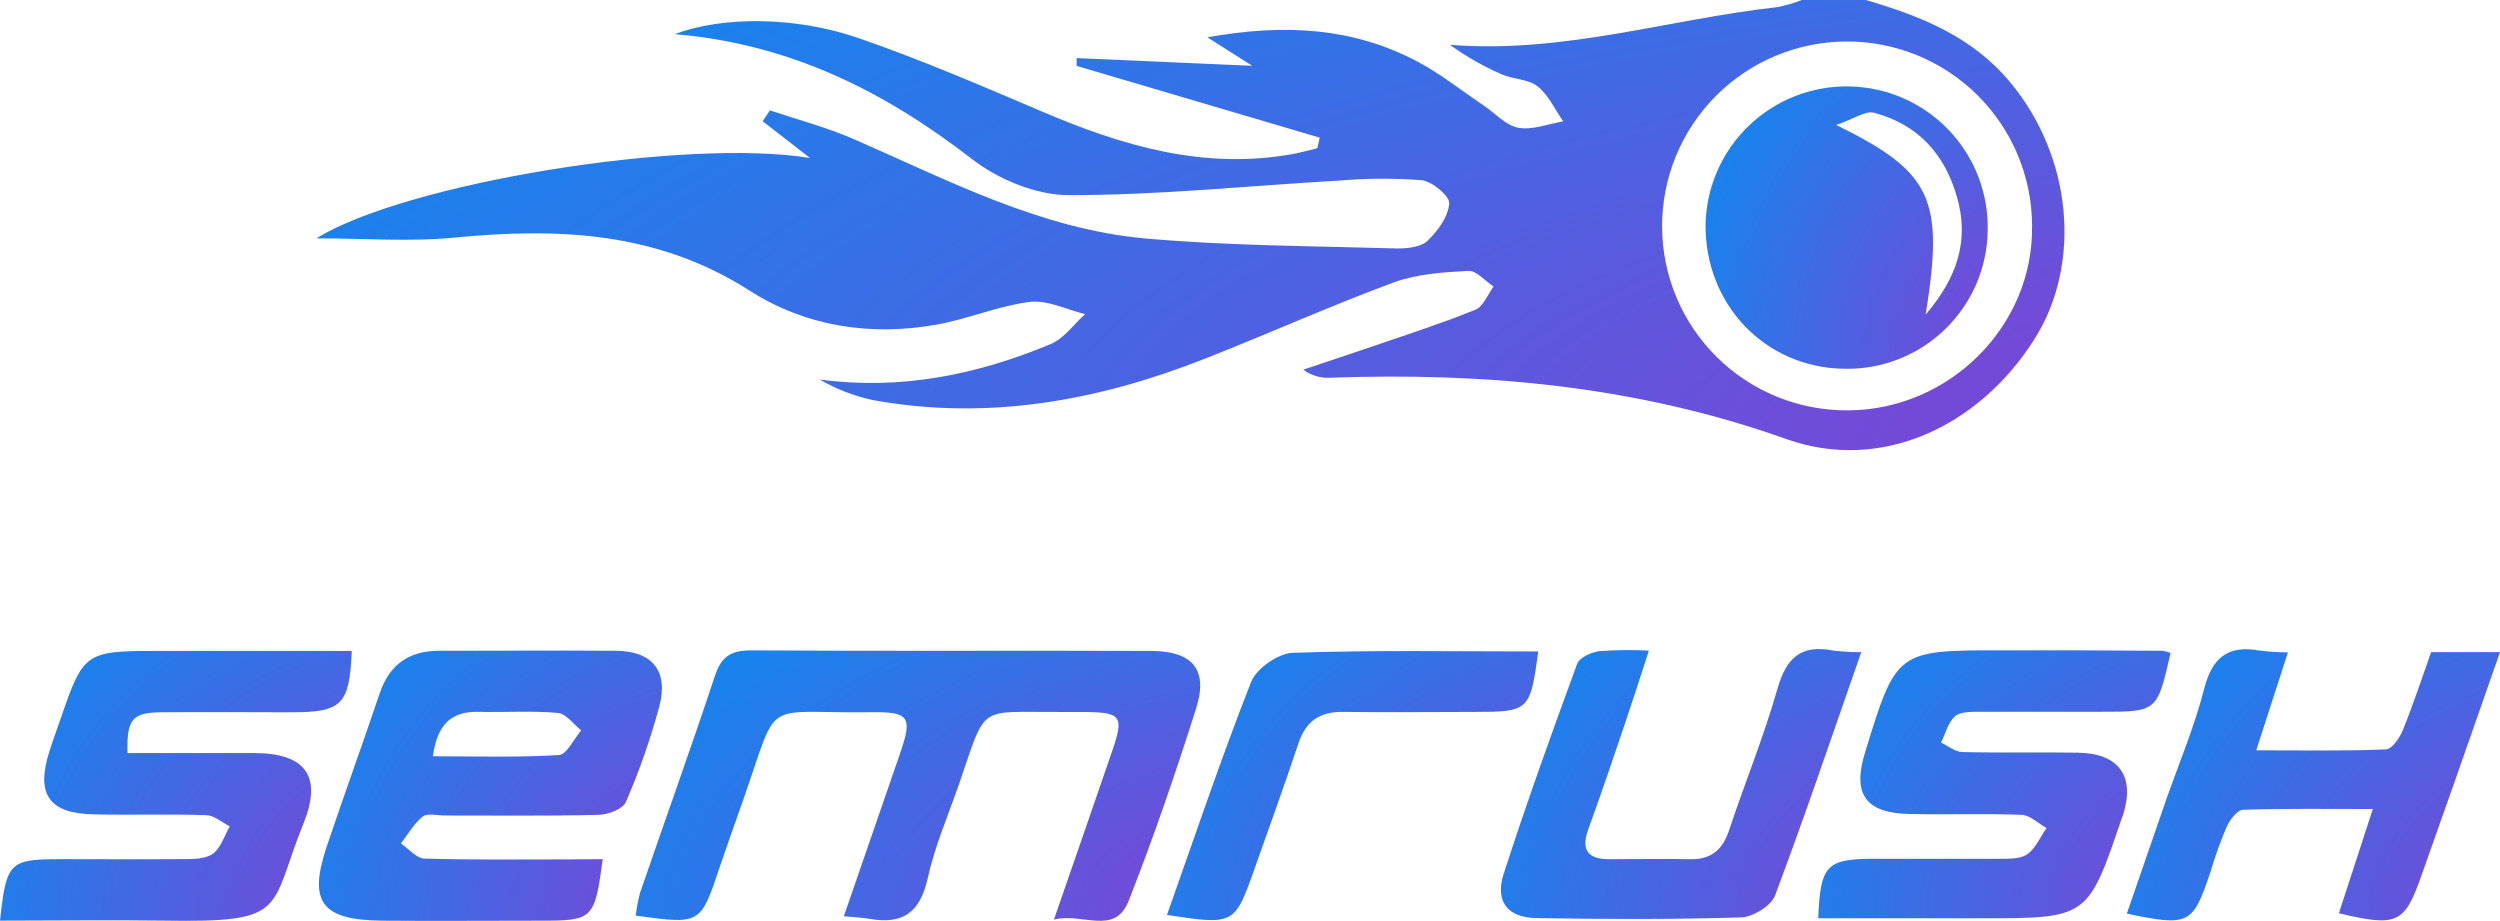
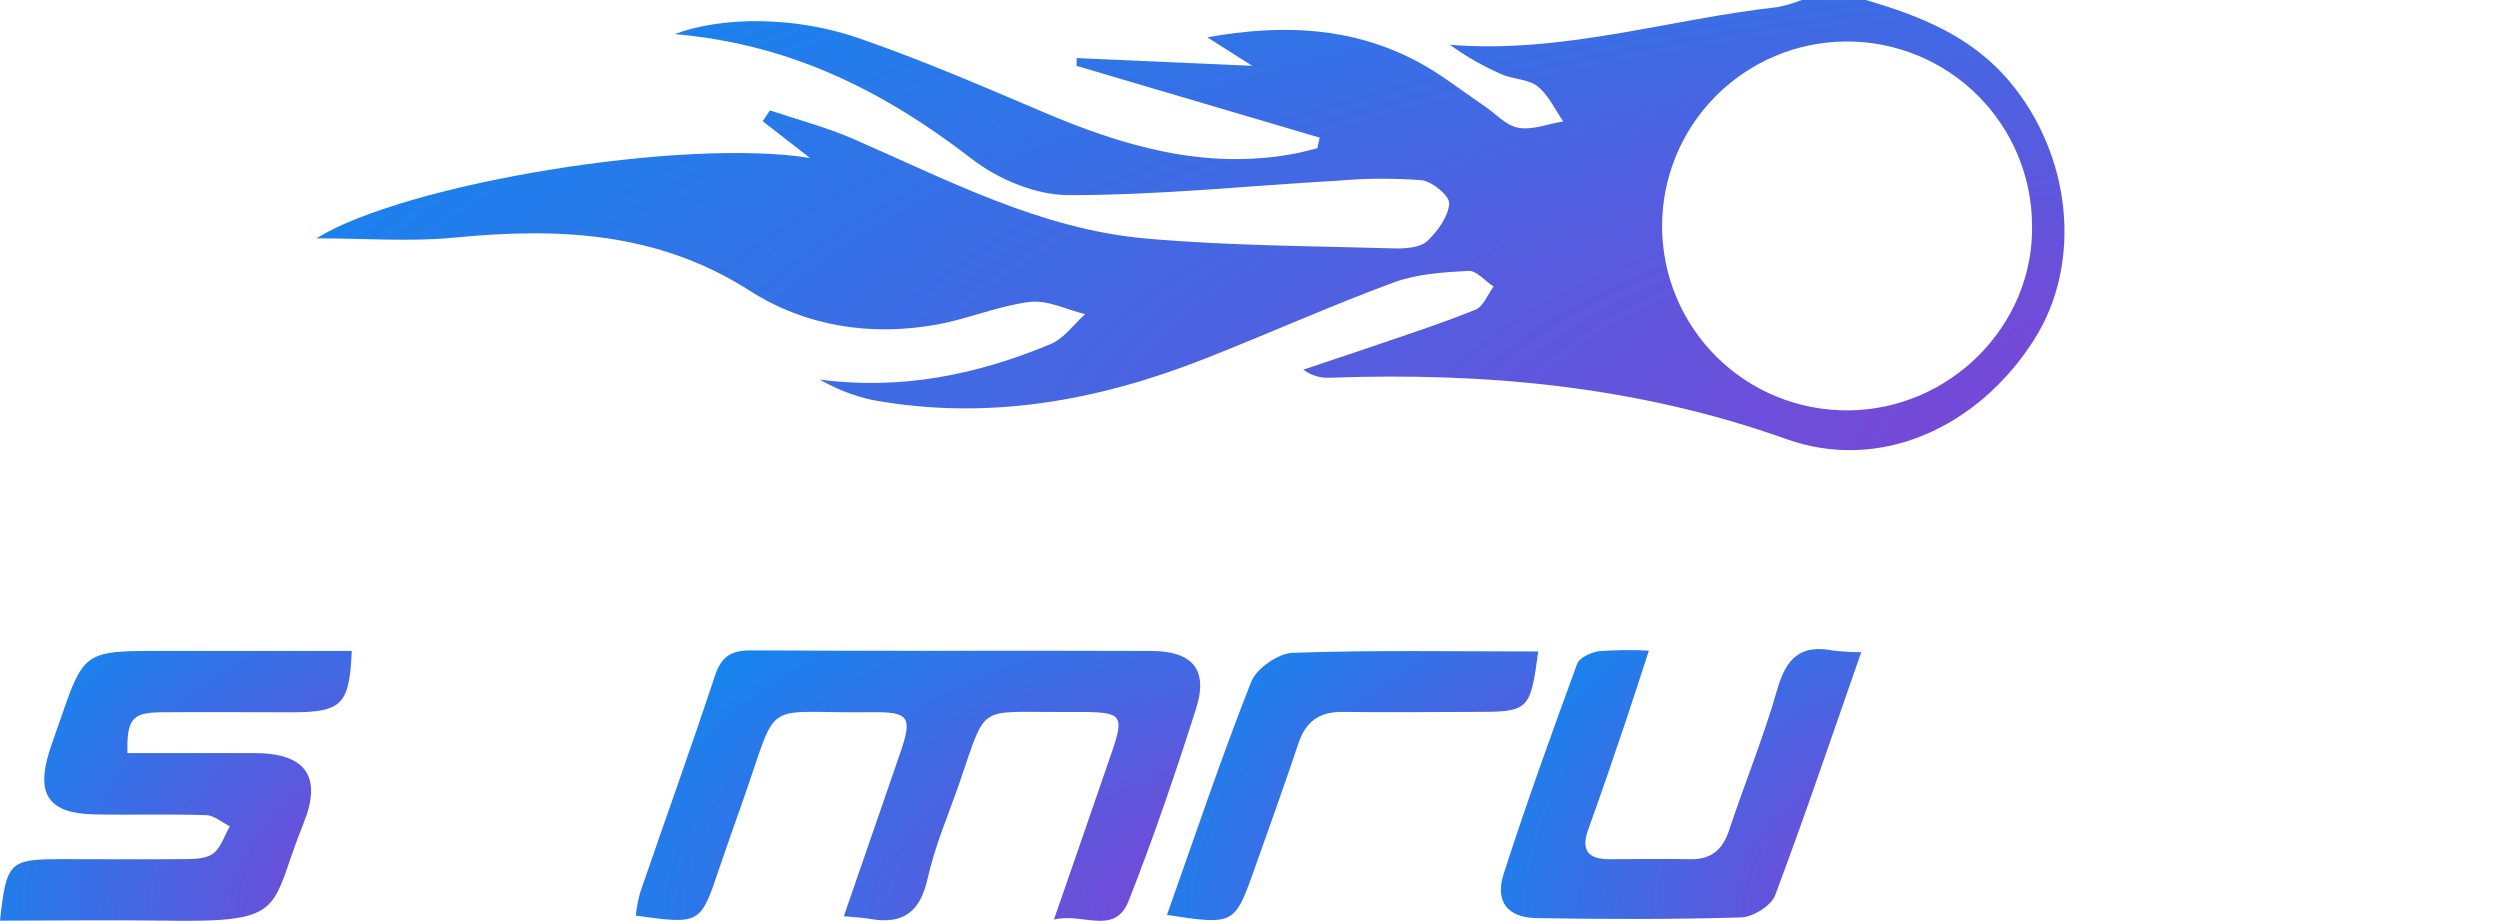
<svg xmlns="http://www.w3.org/2000/svg" width="114" height="42" viewBox="0 0 114 42" fill="none">
  <path d="M85.083 0C87.569 0.73 89.908 1.649 91.653 3.737C94.466 7.103 94.981 12.004 92.747 15.504C90.194 19.504 85.73 21.544 81.461 20.023C74.677 17.606 67.745 16.97 60.649 17.224C60.212 17.25 59.779 17.12 59.43 16.856C60.541 16.482 61.658 16.117 62.769 15.735C64.28 15.215 65.804 14.725 67.283 14.121C67.643 13.972 67.839 13.429 68.108 13.067C67.725 12.816 67.327 12.331 66.959 12.352C65.809 12.413 64.62 12.489 63.541 12.883C60.631 13.96 57.795 15.236 54.907 16.371C50.032 18.287 45.015 19.194 39.785 18.24C38.94 18.056 38.129 17.742 37.381 17.308C41.077 17.799 44.556 17.09 47.907 15.691C48.518 15.437 48.962 14.789 49.483 14.325C48.641 14.121 47.77 13.671 46.962 13.767C45.536 13.943 44.164 14.538 42.743 14.795C39.711 15.35 36.726 14.883 34.179 13.251C29.963 10.556 25.437 10.375 20.707 10.836C18.704 11.032 16.666 10.869 14.423 10.869C18.517 8.343 31.218 6.274 36.937 7.205L34.779 5.529L35.106 5.033C36.381 5.462 37.697 5.804 38.925 6.341C43.238 8.221 47.457 10.448 52.231 10.874C56.032 11.213 59.883 11.216 63.713 11.33C64.181 11.33 64.795 11.271 65.093 10.982C65.564 10.533 66.04 9.879 66.084 9.28C66.111 8.942 65.309 8.27 64.83 8.218C63.574 8.122 62.313 8.127 61.058 8.235C56.947 8.469 52.839 8.904 48.731 8.898C47.246 8.898 45.515 8.177 44.322 7.252C40.349 4.183 36.065 2.006 30.765 1.556C32.934 0.744 36.238 0.733 39.147 1.737C41.986 2.718 44.752 3.909 47.518 5.088C51.188 6.656 54.918 7.762 58.974 7.018C59.342 6.951 59.705 6.846 60.07 6.758L60.178 6.277L49.094 3.004V2.648L57.102 3.001L55.056 1.702C58.564 1.071 61.696 1.252 64.637 2.808C65.701 3.375 66.66 4.14 67.663 4.817C68.187 5.167 68.669 5.725 69.236 5.827C69.877 5.941 70.59 5.652 71.283 5.535C70.903 4.992 70.616 4.335 70.113 3.938C69.692 3.602 69.002 3.623 68.476 3.389C67.643 3.027 66.852 2.575 66.117 2.044C71.251 2.458 76.096 0.876 81.057 0.324C81.434 0.25 81.803 0.141 82.16 0L85.083 0ZM84.268 18.713C88.916 18.689 92.747 14.842 92.662 10.27C92.65 8.036 91.75 5.899 90.16 4.328C88.57 2.756 86.42 1.88 84.183 1.892C81.946 1.903 79.805 2.802 78.231 4.389C76.657 5.977 75.78 8.124 75.791 10.358C75.798 11.461 76.021 12.553 76.45 13.57C76.879 14.587 77.504 15.51 78.29 16.286C79.076 17.062 80.008 17.676 81.031 18.092C82.055 18.508 83.151 18.719 84.256 18.713H84.268Z" fill="url(#paint0_radial_112_10)" />
  <path d="M48.059 41.933C49.006 39.192 49.866 36.734 50.708 34.27C51.261 32.655 51.141 32.489 49.486 32.466C49.097 32.466 48.708 32.466 48.316 32.466C44.562 32.489 45.001 32.06 43.758 35.677C43.255 37.136 42.627 38.576 42.296 40.076C41.951 41.62 41.147 42.169 39.647 41.898C39.32 41.84 38.983 41.831 38.478 41.781C39.355 39.236 40.209 36.786 41.05 34.337C41.615 32.69 41.466 32.451 39.72 32.477C34.633 32.55 35.574 31.689 33.873 36.523C33.519 37.525 33.162 38.526 32.82 39.533C31.943 42.161 31.943 42.161 28.99 41.752C29.03 41.395 29.097 41.042 29.192 40.695C30.323 37.405 31.504 34.13 32.598 30.825C32.89 29.949 33.311 29.657 34.25 29.657C40.328 29.698 46.407 29.657 52.486 29.683C54.383 29.683 55.117 30.539 54.532 32.34C53.594 35.286 52.594 38.219 51.459 41.098C50.816 42.683 49.372 41.6 48.059 41.933Z" fill="url(#paint1_radial_112_10)" />
-   <path d="M27.484 39.177C27.119 41.907 27.04 41.983 24.689 41.983C22.259 41.983 19.829 42.003 17.4 41.983C14.66 41.95 14.049 41.13 14.897 38.608C15.681 36.272 16.526 33.957 17.312 31.622C17.756 30.299 18.654 29.672 20.034 29.675C22.706 29.675 25.379 29.657 28.051 29.675C29.727 29.675 30.49 30.577 30.069 32.194C29.667 33.689 29.156 35.153 28.54 36.573C28.399 36.897 27.709 37.157 27.268 37.157C24.929 37.215 22.59 37.183 20.271 37.186C19.932 37.186 19.484 37.069 19.274 37.236C18.873 37.557 18.604 38.044 18.28 38.462C18.637 38.704 18.987 39.139 19.353 39.151C21.537 39.218 23.739 39.189 25.911 39.189L27.484 39.177ZM19.739 34.486C21.744 34.486 23.622 34.547 25.484 34.43C25.847 34.41 26.162 33.7 26.502 33.309C26.148 33.017 25.811 32.541 25.437 32.509C24.238 32.404 23.022 32.489 21.815 32.46C20.607 32.431 19.938 33.009 19.739 34.486Z" fill="url(#paint2_radial_112_10)" />
  <path d="M0 41.982C0.292 39.308 0.421 39.18 2.757 39.177C4.605 39.177 6.453 39.191 8.312 39.177C8.786 39.177 9.359 39.177 9.71 38.929C10.061 38.681 10.233 38.108 10.479 37.682C10.122 37.504 9.771 37.183 9.409 37.171C7.71 37.116 6.006 37.171 4.304 37.136C2.228 37.101 1.623 36.231 2.257 34.246C2.433 33.694 2.637 33.151 2.824 32.603C3.786 29.797 3.956 29.683 7.005 29.683H16.04C15.938 32.139 15.59 32.48 13.295 32.48C11.301 32.48 9.307 32.462 7.315 32.48C6.023 32.498 5.775 32.804 5.813 34.34C7.734 34.34 9.663 34.34 11.596 34.34C13.935 34.34 14.71 35.402 13.838 37.551C12.239 41.518 13.213 42.079 7.406 41.98C4.935 41.947 2.476 41.982 0 41.982Z" fill="url(#paint3_radial_112_10)" />
-   <path d="M98.977 29.777C98.366 32.457 98.366 32.457 95.802 32.457C93.954 32.457 92.106 32.457 90.247 32.457C89.87 32.457 89.37 32.457 89.142 32.664C88.829 32.956 88.712 33.455 88.51 33.864C88.832 34.013 89.15 34.284 89.475 34.293C91.229 34.337 92.984 34.293 94.738 34.322C96.627 34.349 97.369 35.388 96.811 37.169C96.796 37.215 96.77 37.256 96.755 37.303C95.206 41.874 95.206 41.874 90.323 41.874H82.911C83.01 39.434 83.288 39.163 85.49 39.16C87.387 39.16 89.291 39.16 91.18 39.16C91.609 39.16 92.13 39.174 92.445 38.952C92.826 38.684 93.03 38.17 93.323 37.761C92.945 37.551 92.577 37.177 92.194 37.157C90.495 37.09 88.791 37.157 87.089 37.119C85.078 37.084 84.458 36.226 85.042 34.325C86.475 29.654 86.475 29.654 91.326 29.654C93.755 29.654 96.188 29.654 98.618 29.675C98.741 29.695 98.862 29.73 98.977 29.777Z" fill="url(#paint4_radial_112_10)" />
-   <path d="M106.652 41.644L108.202 36.891C106.112 36.891 104.202 36.862 102.293 36.926C102.03 36.926 101.691 37.367 101.547 37.677C101.262 38.343 101.015 39.025 100.808 39.72C99.998 42.166 99.831 42.26 96.983 41.661C97.597 39.884 98.203 38.126 98.811 36.369C99.395 34.728 100.071 33.117 100.501 31.441C100.866 30.008 101.568 29.397 103.036 29.666C103.464 29.719 103.896 29.747 104.328 29.751L102.884 34.214C104.974 34.214 106.88 34.252 108.781 34.173C109.073 34.173 109.424 33.645 109.567 33.298C110.041 32.13 110.43 30.948 110.86 29.736H114C113.281 31.78 112.602 33.733 111.921 35.677C111.424 37.088 110.925 38.498 110.424 39.907C109.644 42.126 109.322 42.277 106.652 41.644Z" fill="url(#paint5_radial_112_10)" />
  <path d="M84.873 29.739C83.534 33.566 82.303 37.218 80.943 40.832C80.765 41.308 79.934 41.816 79.391 41.834C76.286 41.93 73.175 41.915 70.067 41.866C68.745 41.845 68.16 41.115 68.567 39.849C69.602 36.637 70.751 33.452 71.915 30.279C72.02 29.987 72.543 29.753 72.903 29.695C73.663 29.638 74.427 29.629 75.189 29.669C74.806 30.837 74.482 31.858 74.137 32.88C73.578 34.527 73.023 36.173 72.429 37.808C72.075 38.771 72.414 39.183 73.397 39.18C74.61 39.18 75.824 39.154 77.037 39.18C78.016 39.209 78.546 38.763 78.847 37.858C79.563 35.703 80.429 33.595 81.049 31.418C81.449 30.013 82.113 29.374 83.586 29.666C84.013 29.714 84.443 29.739 84.873 29.739Z" fill="url(#paint6_radial_112_10)" />
  <path d="M53.214 41.72C54.48 38.152 55.675 34.591 57.05 31.099C57.292 30.483 58.284 29.791 58.95 29.768C62.672 29.64 66.403 29.707 70.143 29.707C69.78 32.41 69.722 32.463 67.245 32.463C65.251 32.463 63.257 32.492 61.266 32.463C60.184 32.442 59.544 32.88 59.205 33.905C58.564 35.831 57.871 37.738 57.193 39.653C56.301 42.172 56.266 42.19 53.214 41.72Z" fill="url(#paint7_radial_112_10)" />
-   <path d="M77.774 10.218C77.813 8.514 78.528 6.896 79.761 5.719C80.995 4.542 82.646 3.902 84.352 3.941C86.058 3.98 87.679 4.694 88.858 5.925C90.037 7.157 90.677 8.806 90.639 10.509C90.628 11.357 90.449 12.193 90.112 12.97C89.774 13.748 89.285 14.45 88.673 15.037C88.061 15.624 87.338 16.083 86.547 16.389C85.755 16.694 84.911 16.839 84.063 16.815C80.475 16.757 77.73 13.867 77.774 10.218ZM87.805 14.351C89.267 12.641 89.805 10.95 89.235 8.971C88.665 6.992 87.437 5.672 85.455 5.141C85.06 5.033 84.531 5.433 83.727 5.696C88.112 7.85 88.656 9.07 87.811 14.34L87.805 14.351Z" fill="url(#paint8_radial_112_10)" />
  <defs>
    <radialGradient id="paint0_radial_112_10" cx="0" cy="0" r="1" gradientUnits="userSpaceOnUse" gradientTransform="translate(115.943 20.527) rotate(-180) scale(144.785 40.686)">
      <stop offset="0.199" stop-color="#734AD8" />
      <stop offset="0.917" stop-color="#0092F3" />
    </radialGradient>
    <radialGradient id="paint1_radial_112_10" cx="0" cy="0" r="1" gradientUnits="userSpaceOnUse" gradientTransform="translate(61.768 41.989) rotate(-180) scale(46.748 24.442)">
      <stop offset="0.199" stop-color="#734AD8" />
      <stop offset="0.917" stop-color="#0092F3" />
    </radialGradient>
    <radialGradient id="paint2_radial_112_10" cx="0" cy="0" r="1" gradientUnits="userSpaceOnUse" gradientTransform="translate(34.46 41.992) rotate(-180) scale(28.406 24.428)">
      <stop offset="0.199" stop-color="#734AD8" />
      <stop offset="0.917" stop-color="#0092F3" />
    </radialGradient>
    <radialGradient id="paint3_radial_112_10" cx="0" cy="0" r="1" gradientUnits="userSpaceOnUse" gradientTransform="translate(20.427 41.99) rotate(-180) scale(29.133 24.392)">
      <stop offset="0.199" stop-color="#734AD8" />
      <stop offset="0.917" stop-color="#0092F3" />
    </radialGradient>
    <radialGradient id="paint4_radial_112_10" cx="0" cy="0" r="1" gradientUnits="userSpaceOnUse" gradientTransform="translate(103.372 41.874) rotate(-180) scale(29.18 24.221)">
      <stop offset="0.199" stop-color="#734AD8" />
      <stop offset="0.917" stop-color="#0092F3" />
    </radialGradient>
    <radialGradient id="paint5_radial_112_10" cx="0" cy="0" r="1" gradientUnits="userSpaceOnUse" gradientTransform="translate(118.654 41.969) rotate(-180) scale(30.906 24.507)">
      <stop offset="0.199" stop-color="#734AD8" />
      <stop offset="0.917" stop-color="#0092F3" />
    </radialGradient>
    <radialGradient id="paint6_radial_112_10" cx="0" cy="0" r="1" gradientUnits="userSpaceOnUse" gradientTransform="translate(89.368 41.905) rotate(-180) scale(29.847 24.395)">
      <stop offset="0.199" stop-color="#734AD8" />
      <stop offset="0.917" stop-color="#0092F3" />
    </radialGradient>
    <radialGradient id="paint7_radial_112_10" cx="0" cy="0" r="1" gradientUnits="userSpaceOnUse" gradientTransform="translate(74.773 41.957) rotate(-180) scale(30.747 24.314)">
      <stop offset="0.199" stop-color="#734AD8" />
      <stop offset="0.917" stop-color="#0092F3" />
    </radialGradient>
    <radialGradient id="paint8_radial_112_10" cx="0" cy="0" r="1" gradientUnits="userSpaceOnUse" gradientTransform="translate(94.159 16.818) rotate(-180) scale(23.37 25.525)">
      <stop offset="0.199" stop-color="#734AD8" />
      <stop offset="0.917" stop-color="#0092F3" />
    </radialGradient>
  </defs>
</svg>